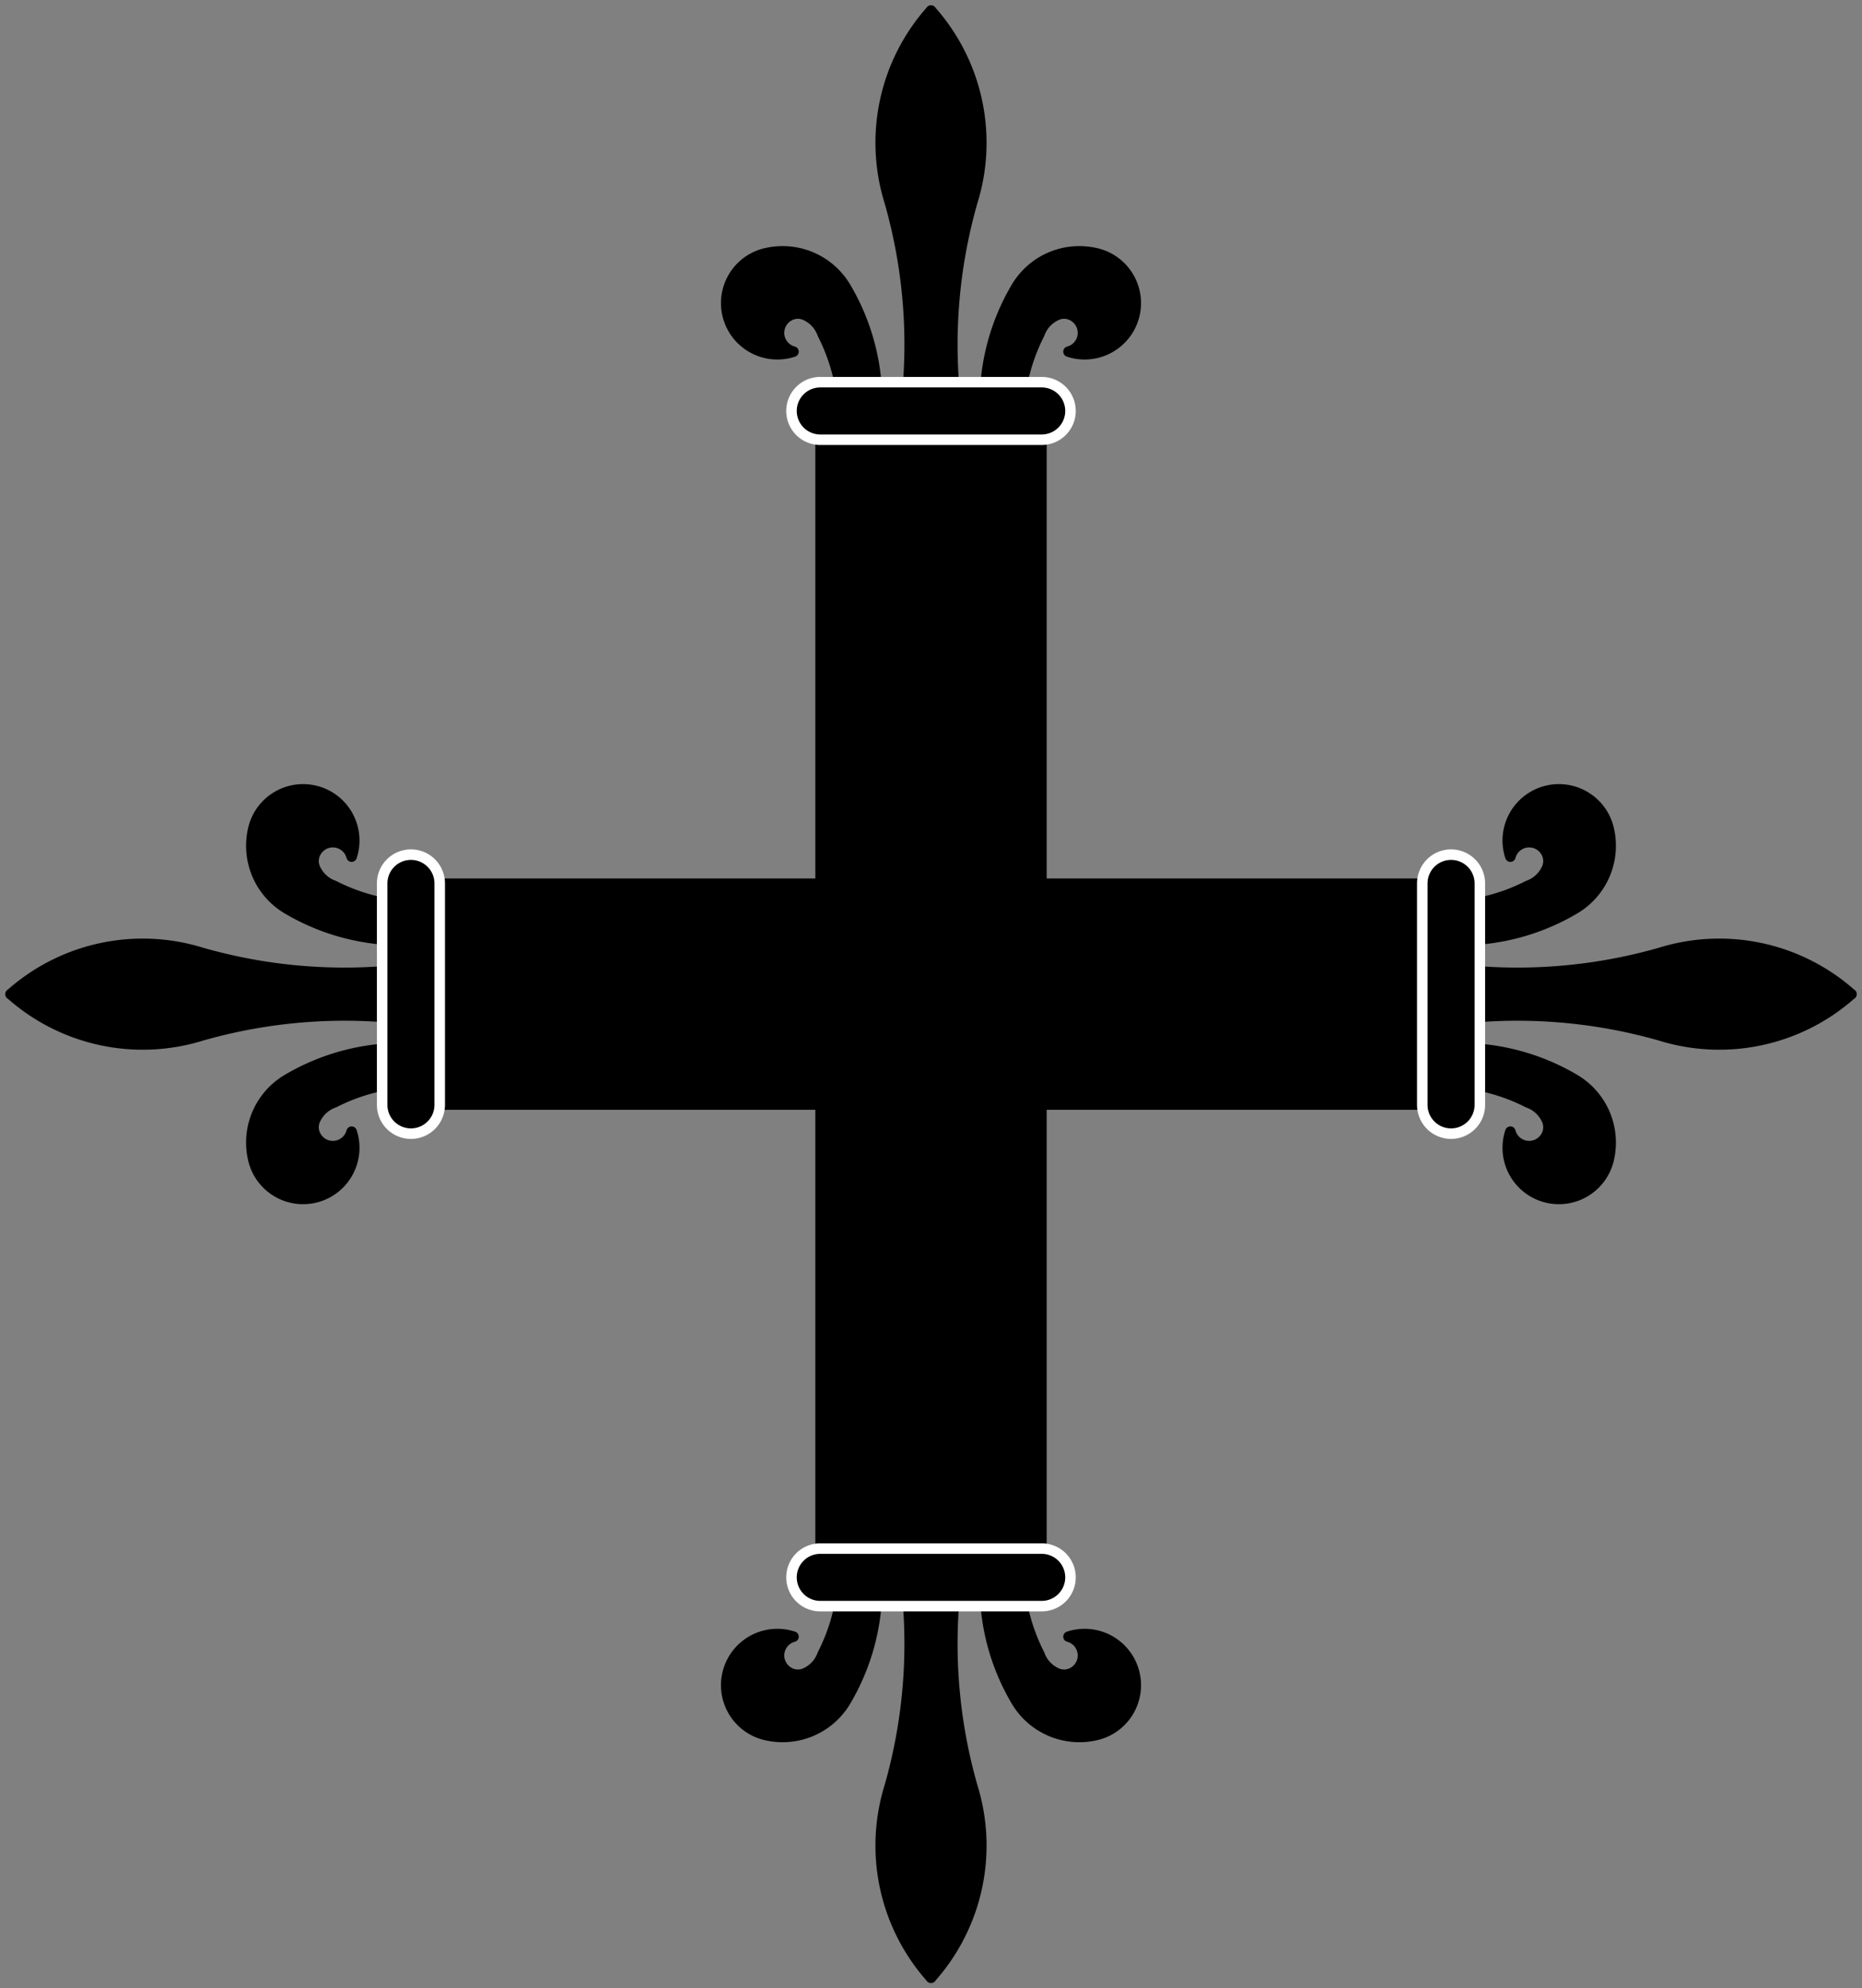
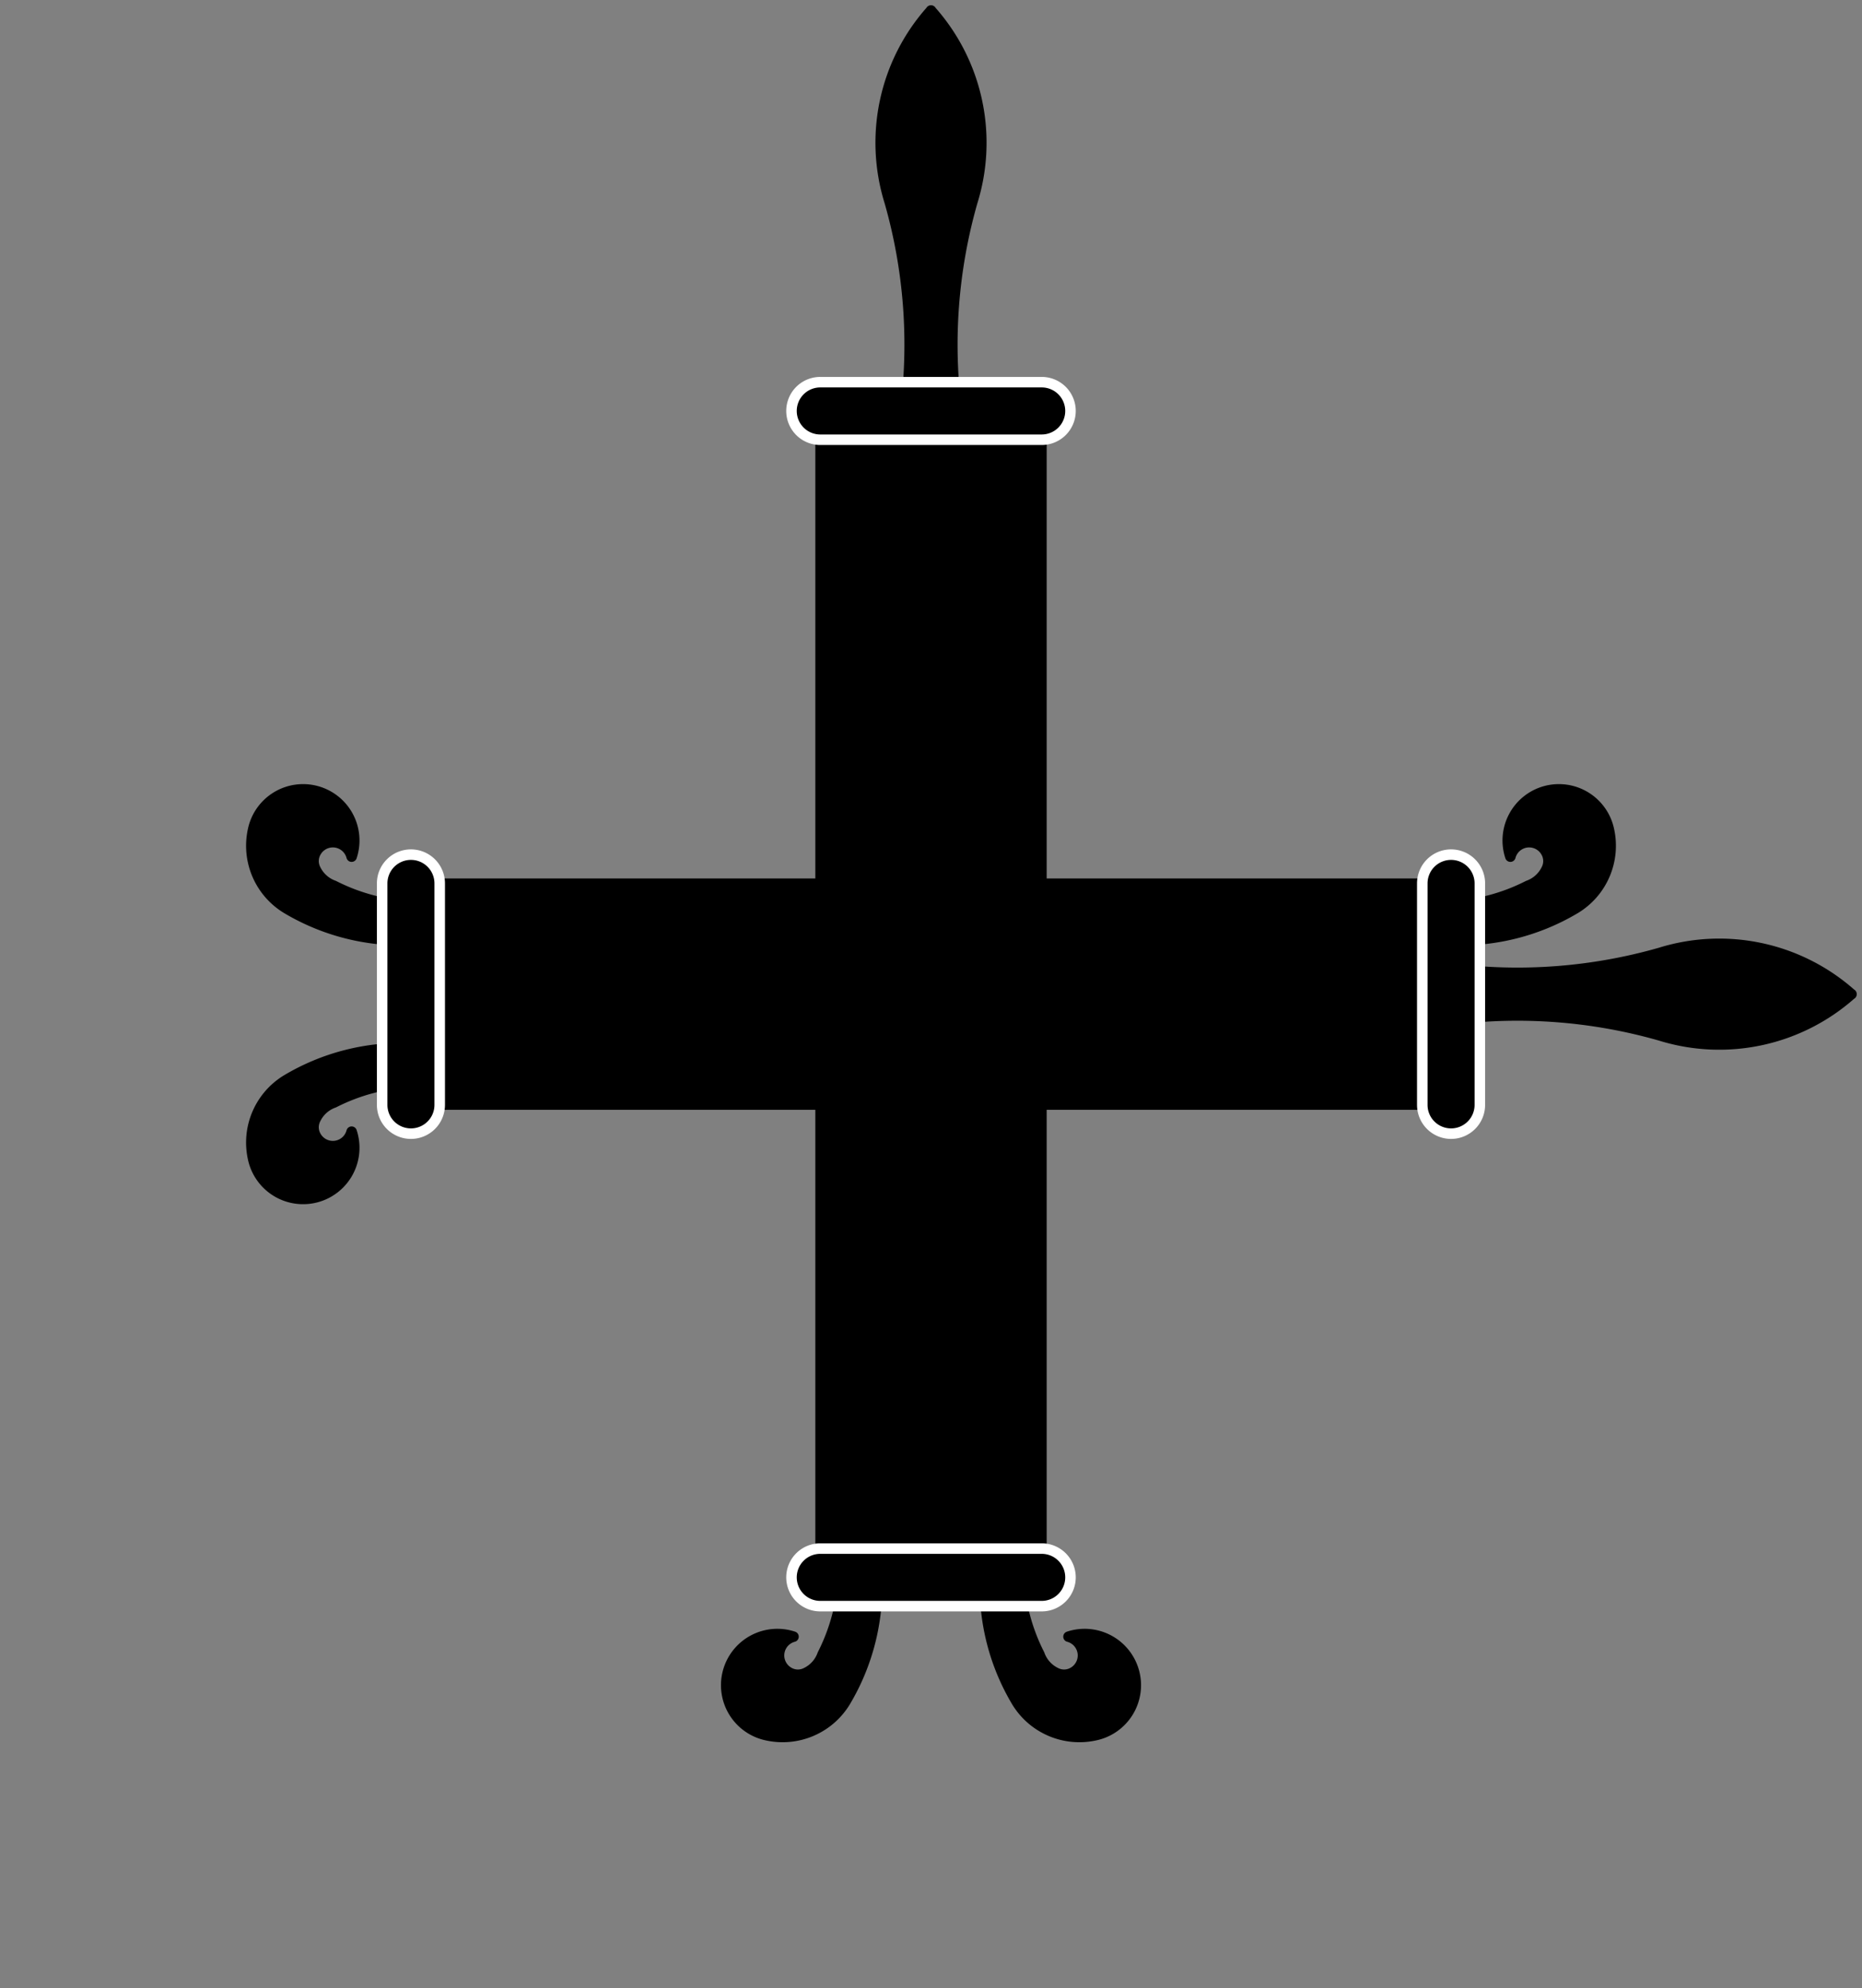
<svg xmlns="http://www.w3.org/2000/svg" xmlns:ns1="http://www.inkscape.org/namespaces/inkscape" xmlns:ns2="http://sodipodi.sourceforge.net/DTD/sodipodi-0.dtd" xmlns:ns3="http://schemas.microsoft.com/visio/2003/SVGExtensions/" width="7.378in" height="7.878in" viewBox="0 0 531.188 567.188" xml:space="preserve" color-interpolation-filters="sRGB" class="st3" id="svg2" version="1.1" ns1:version="0.48.2 r9819" ns2:docname="Cross_Floretty.svg">
  <rect x="0" y="0" width="531.188" height="567.188" fill="#808080" stroke="none" />
  <defs id="defs126" />
  <ns2:namedview pagecolor="#ffffff" bordercolor="#666666" borderopacity="1" objecttolerance="10" gridtolerance="10" guidetolerance="10" ns1:pageopacity="0" ns1:pageshadow="2" ns1:window-width="640" ns1:window-height="480" id="namedview124" showgrid="false" ns1:zoom="0.3328707" ns1:cx="331.992" ns1:cy="354.492" ns1:window-x="0" ns1:window-y="0" ns1:window-maximized="0" ns1:current-layer="svg2" />
  <title id="title4">Cross Floretty</title>
  <ns3:documentProperties ns3:langID="1033" ns3:viewMarkup="false" />
  <style type="text/css" id="style6">
	
		.st1 {fill:#000000;stroke:#000000;stroke-linecap:round;stroke-linejoin:round;stroke-width:3}
		.st2 {fill:#000000;stroke:#ffffff;stroke-linecap:round;stroke-linejoin:round;stroke-width:3}
		.st3 {fill:none;fill-rule:evenodd;font-size:12px;overflow:visible;stroke-linecap:square;stroke-miterlimit:3}
	
	</style>
  <g ns3:mID="0" ns3:index="1" ns3:groupContext="foregroundPage" id="g8">
    <title id="title10">Page-1</title>
    <ns3:pageProperties ns3:drawingScale="1" ns3:pageScale="1" ns3:drawingUnits="19" ns3:shadowOffsetX="9" ns3:shadowOffsetY="-9" />
    <g id="group2-1" transform="translate(3,-3)" ns3:mID="2" ns3:groupContext="group">
      <title id="title13">Cross Floretty</title>
      <g id="shape3-2" ns3:mID="3" ns3:groupContext="shape" transform="translate(115.706,-120.206)">
        <title id="title16">Sheet.3</title>
        <path d="M178.39 375.3 L178.39 241.23 L115.39 241.23 L115.39 375.3 L0 375.3 L0 438.3 L115.39 438.3 L115.39 567.19         L178.39 567.19 L178.39 438.3 L297 438.3 L297 375.3 L178.39 375.3 Z" class="st1" id="path18" />
      </g>
      <g id="group4-4" transform="translate(204.23,-438.75)" ns3:mID="4" ns3:groupContext="group">
        <title id="title21">Sheet.4</title>
        <g id="shape5-5" ns3:mID="5" ns3:groupContext="shape" transform="translate(44.014,-8.25)">
          <title id="title24">Sheet.5</title>
          <path d="M14.35 453.03 L14.33 453 L14.33 453.05 A56.676 56.676 -180 0 0 2.56 507.56 A148.307 148.307 0 0 1          7.06 567.19 L14.33 567.19 L14.37 567.19 L21.64 567.19 A148.307 148.307 0 0 1 26.14 507.56 A56.676          56.676 -180 0 0 14.37 453.05 L14.37 453 L14.35 453.03 Z" class="st1" id="path26" />
        </g>
        <g id="group6-7" transform="translate(-1.59872E-014,-8.25)" ns3:mID="6" ns3:groupContext="group">
          <title id="title29">Sheet.6</title>
          <g id="shape7-8" ns3:mID="7" ns3:groupContext="shape" transform="translate(73.774,-2.27374E-013)">
            <title id="title32">Sheet.7</title>
-             <path d="M0.05 567.19 A63.968 63.968 0 0 1 9.05 531.75 A20.917 20.917 0 0 1 31.41 522.19 A14.587 14.587           0 1 1 23.82 550.31 A5.537 5.537 -180 0 0 25.23 540.19 A5.16 5.16 -180 0 0 20.13 540.05           A9.193 9.193 -180 0 0 15.52 545.25 A54.849 54.849 -180 0 0 9.62 567.19 L0.05 567.19 Z" class="st1" id="path34" />
          </g>
          <g id="shape8-10" ns3:mID="8" ns3:groupContext="shape" transform="translate(42.954,0) scale(-1,1)">
            <title id="title37">Sheet.8</title>
-             <path d="M0.05 567.19 A63.968 63.968 0 0 1 9.05 531.75 A20.917 20.917 0 0 1 31.41 522.19 A14.587 14.587           0 1 1 23.82 550.31 A5.537 5.537 -180 0 0 25.23 540.19 A5.16 5.16 -180 0 0 20.13 540.05           A9.193 9.193 -180 0 0 15.52 545.25 A54.849 54.849 -180 0 0 9.62 567.19 L0.05 567.19 Z" class="st1" id="path39" />
          </g>
        </g>
        <g id="shape9-12" ns3:mID="9" ns3:groupContext="shape" transform="translate(18.567,0)">
          <title id="title42">Rounded rectangle.114</title>
          <ns3:userDefs>
            <ns3:ud ns3:nameU="visVersion" ns3:val="VT0(14):26" />
          </ns3:userDefs>
          <path d="M71.39 567.19 A8.207 8.207 -180 0 0 79.59 558.98 A8.207 8.207 -180 0 0 71.39 550.77 L8.21 550.77          A8.207 8.207 -180 0 0 0 558.98 A8.207 8.207 -180 0 0 8.21 567.19 L71.39 567.19 Z" class="st2" id="path44" />
        </g>
      </g>
      <g id="group10-14" transform="translate(204.23,1011.94) scale(1,-1)" ns3:mID="10" ns3:groupContext="group">
        <title id="title47">Sheet.10</title>
        <g id="shape11-15" ns3:mID="11" ns3:groupContext="shape" transform="translate(44.014,-8.25)">
          <title id="title50">Sheet.11</title>
-           <path d="M14.35 453.03 L14.33 453 L14.33 453.05 A56.676 56.676 -180 0 0 2.56 507.56 A148.307 148.307 0 0 1          7.06 567.19 L14.33 567.19 L14.37 567.19 L21.64 567.19 A148.307 148.307 0 0 1 26.14 507.56 A56.676          56.676 -180 0 0 14.37 453.05 L14.37 453 L14.35 453.03 Z" class="st1" id="path52" />
        </g>
        <g id="group12-17" transform="translate(-1.59872E-014,-8.25)" ns3:mID="12" ns3:groupContext="group">
          <title id="title55">Sheet.12</title>
          <g id="shape13-18" ns3:mID="13" ns3:groupContext="shape" transform="translate(73.774,-2.27374E-013)">
            <title id="title58">Sheet.13</title>
            <path d="M0.05 567.19 A63.968 63.968 0 0 1 9.05 531.75 A20.917 20.917 0 0 1 31.41 522.19 A14.587 14.587           0 1 1 23.82 550.31 A5.537 5.537 -180 0 0 25.23 540.19 A5.16 5.16 -180 0 0 20.13 540.05           A9.193 9.193 -180 0 0 15.52 545.25 A54.849 54.849 -180 0 0 9.62 567.19 L0.05 567.19 Z" class="st1" id="path60" />
          </g>
          <g id="shape14-20" ns3:mID="14" ns3:groupContext="shape" transform="translate(42.954,0) scale(-1,1)">
            <title id="title63">Sheet.14</title>
            <path d="M0.05 567.19 A63.968 63.968 0 0 1 9.05 531.75 A20.917 20.917 0 0 1 31.41 522.19 A14.587 14.587           0 1 1 23.82 550.31 A5.537 5.537 -180 0 0 25.23 540.19 A5.16 5.16 -180 0 0 20.13 540.05           A9.193 9.193 -180 0 0 15.52 545.25 A54.849 54.849 -180 0 0 9.62 567.19 L0.05 567.19 Z" class="st1" id="path65" />
          </g>
        </g>
        <g id="shape15-22" ns3:mID="15" ns3:groupContext="shape" transform="translate(18.567,0)">
          <title id="title68">Rounded rectangle.114</title>
          <ns3:userDefs>
            <ns3:ud ns3:nameU="visVersion" ns3:val="VT0(14):26" />
          </ns3:userDefs>
          <path d="M71.39 567.19 A8.207 8.207 -180 0 0 79.59 558.98 A8.207 8.207 -180 0 0 71.39 550.77 L8.21 550.77          A8.207 8.207 -180 0 0 0 558.98 A8.207 8.207 -180 0 0 8.21 567.19 L71.39 567.19 Z" class="st2" id="path70" />
        </g>
      </g>
      <g id="group16-24" transform="translate(969.938,228.23) rotate(90)" ns3:mID="16" ns3:groupContext="group">
        <title id="title73">Sheet.16</title>
        <g id="shape17-25" ns3:mID="17" ns3:groupContext="shape" transform="translate(44.014,-8.25)">
          <title id="title76">Sheet.17</title>
          <path d="M14.35 453.03 L14.33 453 L14.33 453.05 A56.676 56.676 -180 0 0 2.56 507.56 A148.307 148.307 0 0 1          7.06 567.19 L14.33 567.19 L14.37 567.19 L21.64 567.19 A148.307 148.307 0 0 1 26.14 507.56 A56.676          56.676 -180 0 0 14.37 453.05 L14.37 453 L14.35 453.03 Z" class="st1" id="path78" />
        </g>
        <g id="group18-27" transform="translate(-1.59872E-014,-8.25)" ns3:mID="18" ns3:groupContext="group">
          <title id="title81">Sheet.18</title>
          <g id="shape19-28" ns3:mID="19" ns3:groupContext="shape" transform="translate(73.774,-2.27374E-013)">
            <title id="title84">Sheet.19</title>
-             <path d="M0.05 567.19 A63.968 63.968 0 0 1 9.05 531.75 A20.917 20.917 0 0 1 31.41 522.19 A14.587 14.587           0 1 1 23.82 550.31 A5.537 5.537 -180 0 0 25.23 540.19 A5.16 5.16 -180 0 0 20.13 540.05           A9.193 9.193 -180 0 0 15.52 545.25 A54.849 54.849 -180 0 0 9.62 567.19 L0.05 567.19 Z" class="st1" id="path86" />
          </g>
          <g id="shape20-30" ns3:mID="20" ns3:groupContext="shape" transform="translate(42.954,0) scale(-1,1)">
            <title id="title89">Sheet.20</title>
            <path d="M0.05 567.19 A63.968 63.968 0 0 1 9.05 531.75 A20.917 20.917 0 0 1 31.41 522.19 A14.587 14.587           0 1 1 23.82 550.31 A5.537 5.537 -180 0 0 25.23 540.19 A5.16 5.16 -180 0 0 20.13 540.05           A9.193 9.193 -180 0 0 15.52 545.25 A54.849 54.849 -180 0 0 9.62 567.19 L0.05 567.19 Z" class="st1" id="path91" />
          </g>
        </g>
        <g id="shape21-32" ns3:mID="21" ns3:groupContext="shape" transform="translate(18.567,0)">
          <title id="title94">Rounded rectangle.114</title>
          <ns3:userDefs>
            <ns3:ud ns3:nameU="visVersion" ns3:val="VT0(14):26" />
          </ns3:userDefs>
          <path d="M71.39 567.19 A8.207 8.207 -180 0 0 79.59 558.98 A8.207 8.207 -180 0 0 71.39 550.77 L8.21 550.77          A8.207 8.207 -180 0 0 0 558.98 A8.207 8.207 -180 0 0 8.21 567.19 L71.39 567.19 Z" class="st2" id="path96" />
        </g>
      </g>
      <g id="group22-34" transform="translate(-444.75,228.23) rotate(-90) scale(-1,1)" ns3:mID="22" ns3:groupContext="group">
        <title id="title99">Sheet.22</title>
        <g id="shape23-35" ns3:mID="23" ns3:groupContext="shape" transform="translate(44.014,-8.25)">
          <title id="title102">Sheet.23</title>
-           <path d="M14.35 453.03 L14.33 453 L14.33 453.05 A56.676 56.676 -180 0 0 2.56 507.56 A148.307 148.307 0 0 1          7.06 567.19 L14.33 567.19 L14.37 567.19 L21.64 567.19 A148.307 148.307 0 0 1 26.14 507.56 A56.676          56.676 -180 0 0 14.37 453.05 L14.37 453 L14.35 453.03 Z" class="st1" id="path104" />
        </g>
        <g id="group24-37" transform="translate(-1.59872E-014,-8.25)" ns3:mID="24" ns3:groupContext="group">
          <title id="title107">Sheet.24</title>
          <g id="shape25-38" ns3:mID="25" ns3:groupContext="shape" transform="translate(73.774,-2.27374E-013)">
            <title id="title110">Sheet.25</title>
            <path d="M0.05 567.19 A63.968 63.968 0 0 1 9.05 531.75 A20.917 20.917 0 0 1 31.41 522.19 A14.587 14.587           0 1 1 23.82 550.31 A5.537 5.537 -180 0 0 25.23 540.19 A5.16 5.16 -180 0 0 20.13 540.05           A9.193 9.193 -180 0 0 15.52 545.25 A54.849 54.849 -180 0 0 9.62 567.19 L0.05 567.19 Z" class="st1" id="path112" />
          </g>
          <g id="shape26-40" ns3:mID="26" ns3:groupContext="shape" transform="translate(42.954,0) scale(-1,1)">
            <title id="title115">Sheet.26</title>
            <path d="M0.05 567.19 A63.968 63.968 0 0 1 9.05 531.75 A20.917 20.917 0 0 1 31.41 522.19 A14.587 14.587           0 1 1 23.82 550.31 A5.537 5.537 -180 0 0 25.23 540.19 A5.16 5.16 -180 0 0 20.13 540.05           A9.193 9.193 -180 0 0 15.52 545.25 A54.849 54.849 -180 0 0 9.62 567.19 L0.05 567.19 Z" class="st1" id="path117" />
          </g>
        </g>
        <g id="shape27-42" ns3:mID="27" ns3:groupContext="shape" transform="translate(18.567,0)">
          <title id="title120">Rounded rectangle.114</title>
          <ns3:userDefs>
            <ns3:ud ns3:nameU="visVersion" ns3:val="VT0(14):26" />
          </ns3:userDefs>
          <path d="M71.39 567.19 A8.207 8.207 -180 0 0 79.59 558.98 A8.207 8.207 -180 0 0 71.39 550.77 L8.21 550.77          A8.207 8.207 -180 0 0 0 558.98 A8.207 8.207 -180 0 0 8.21 567.19 L71.39 567.19 Z" class="st2" id="path122" />
        </g>
      </g>
    </g>
  </g>
</svg>